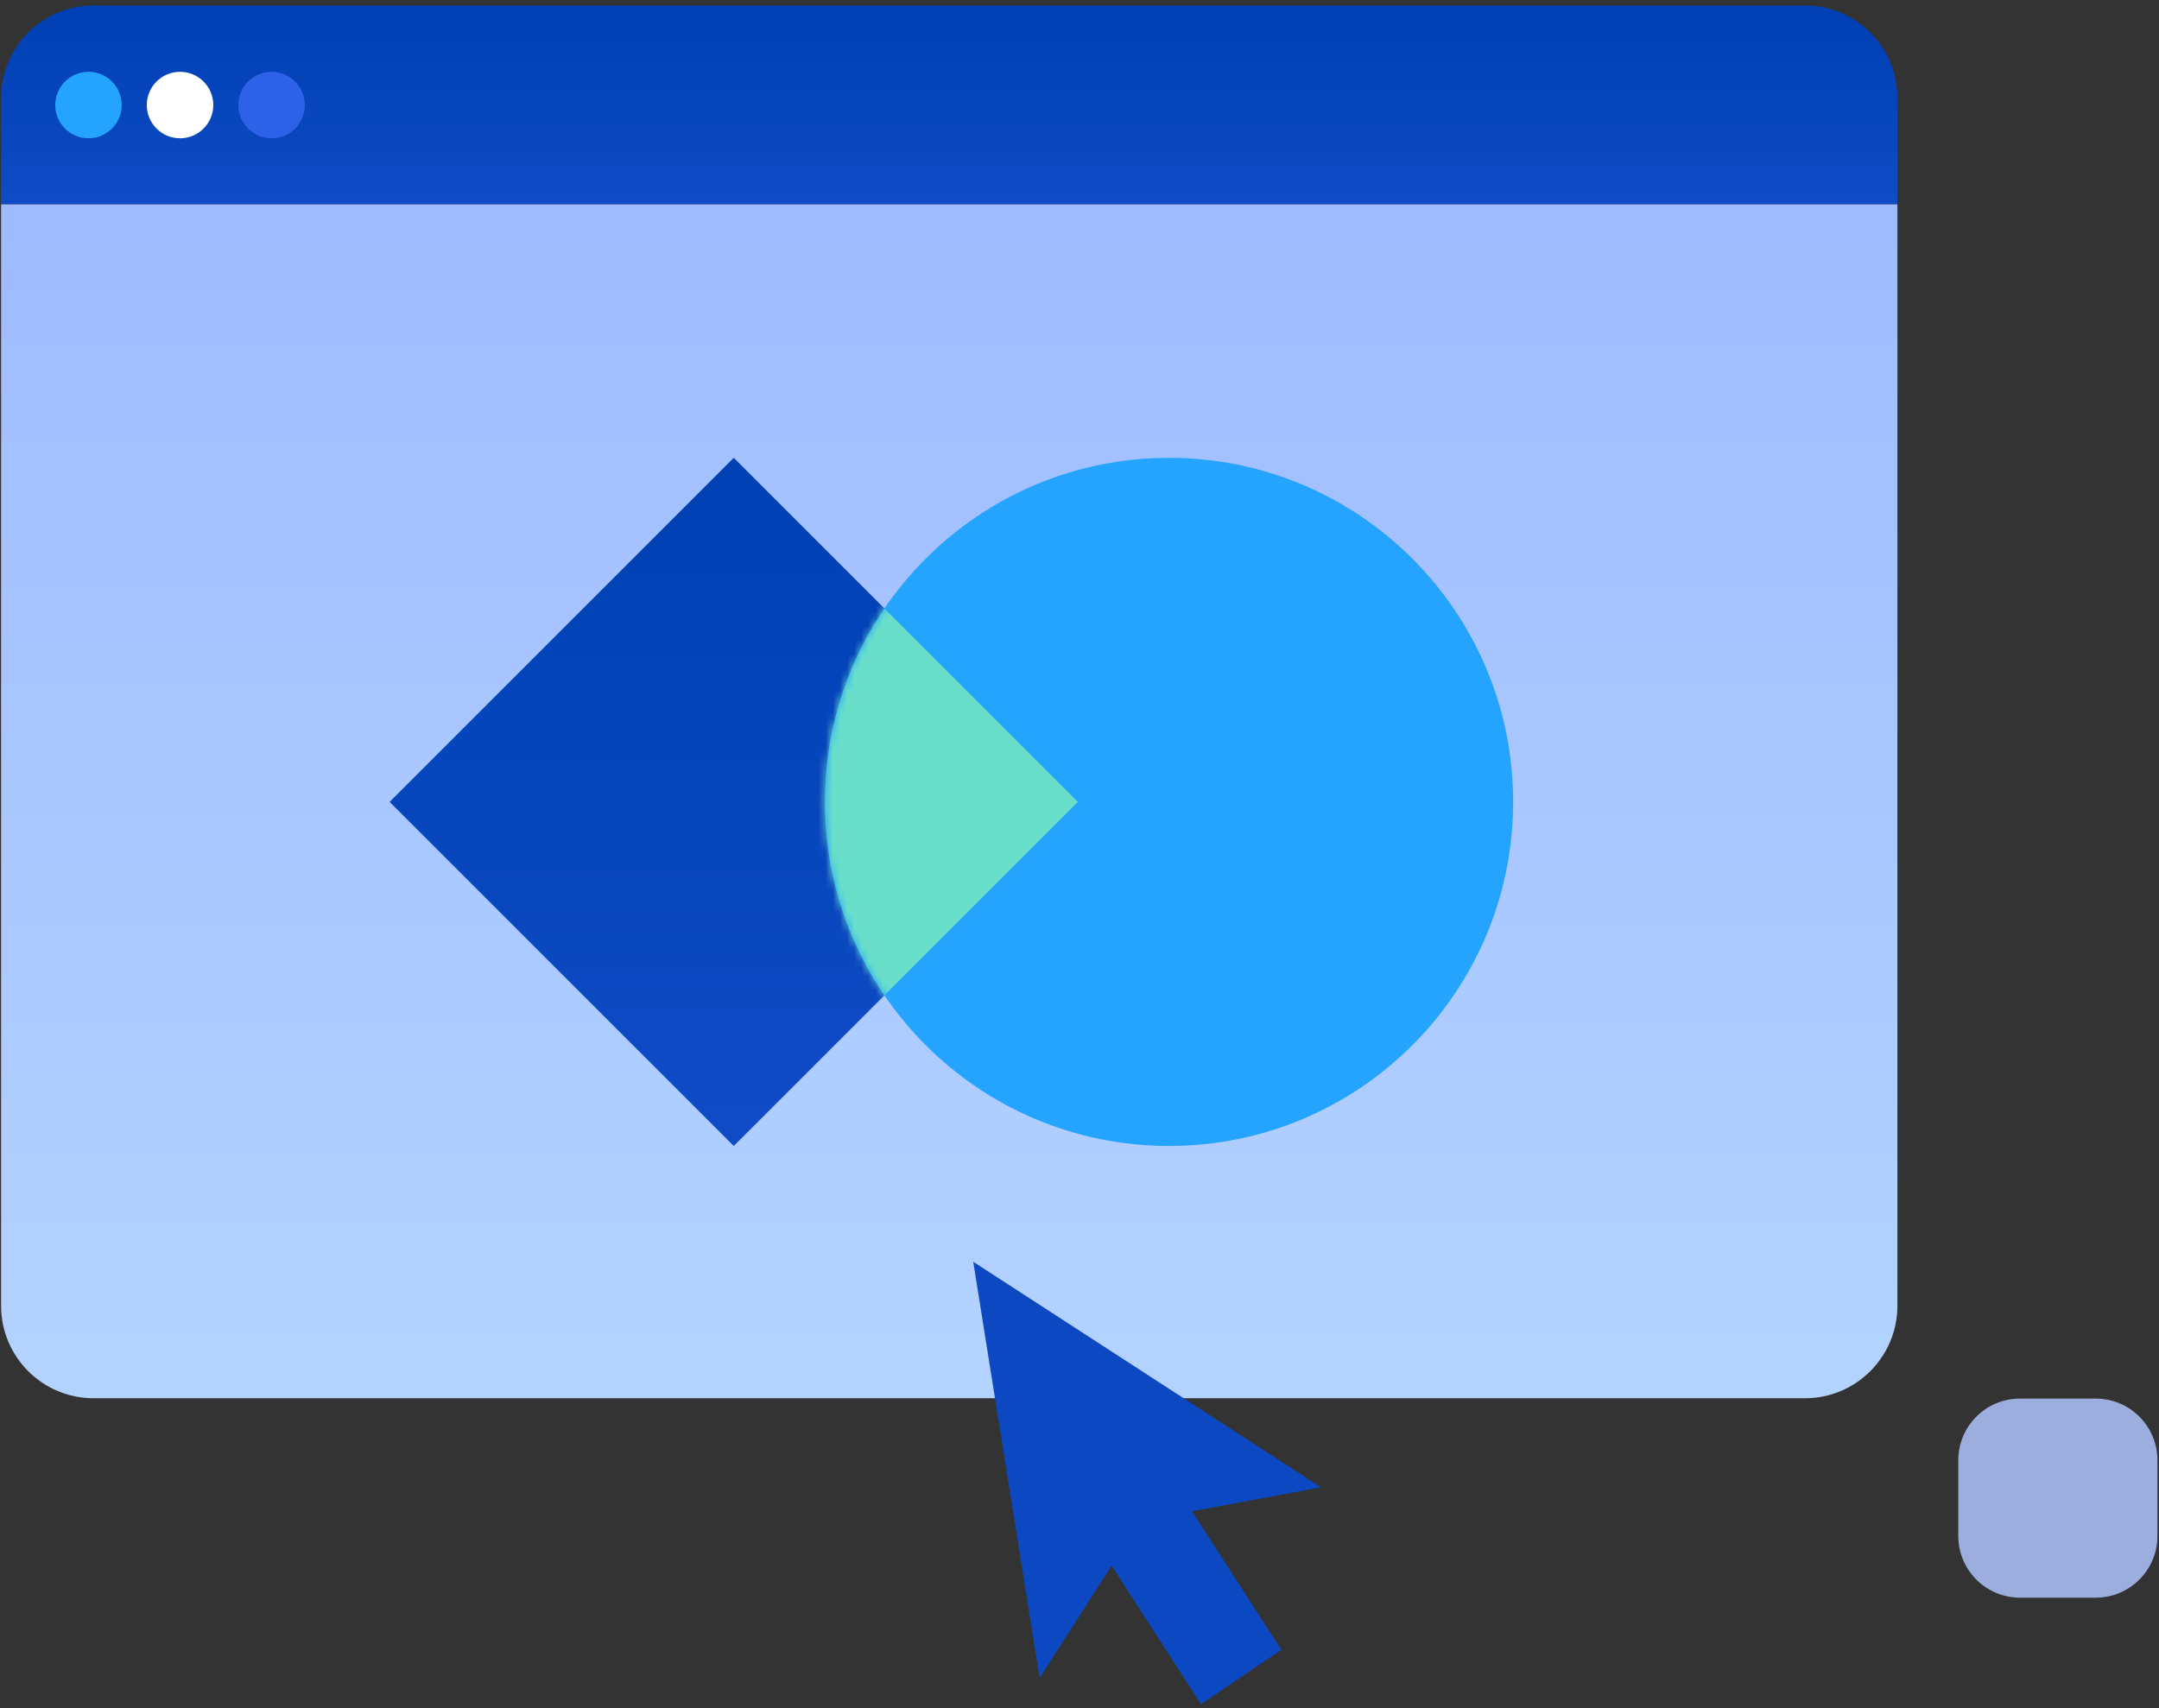
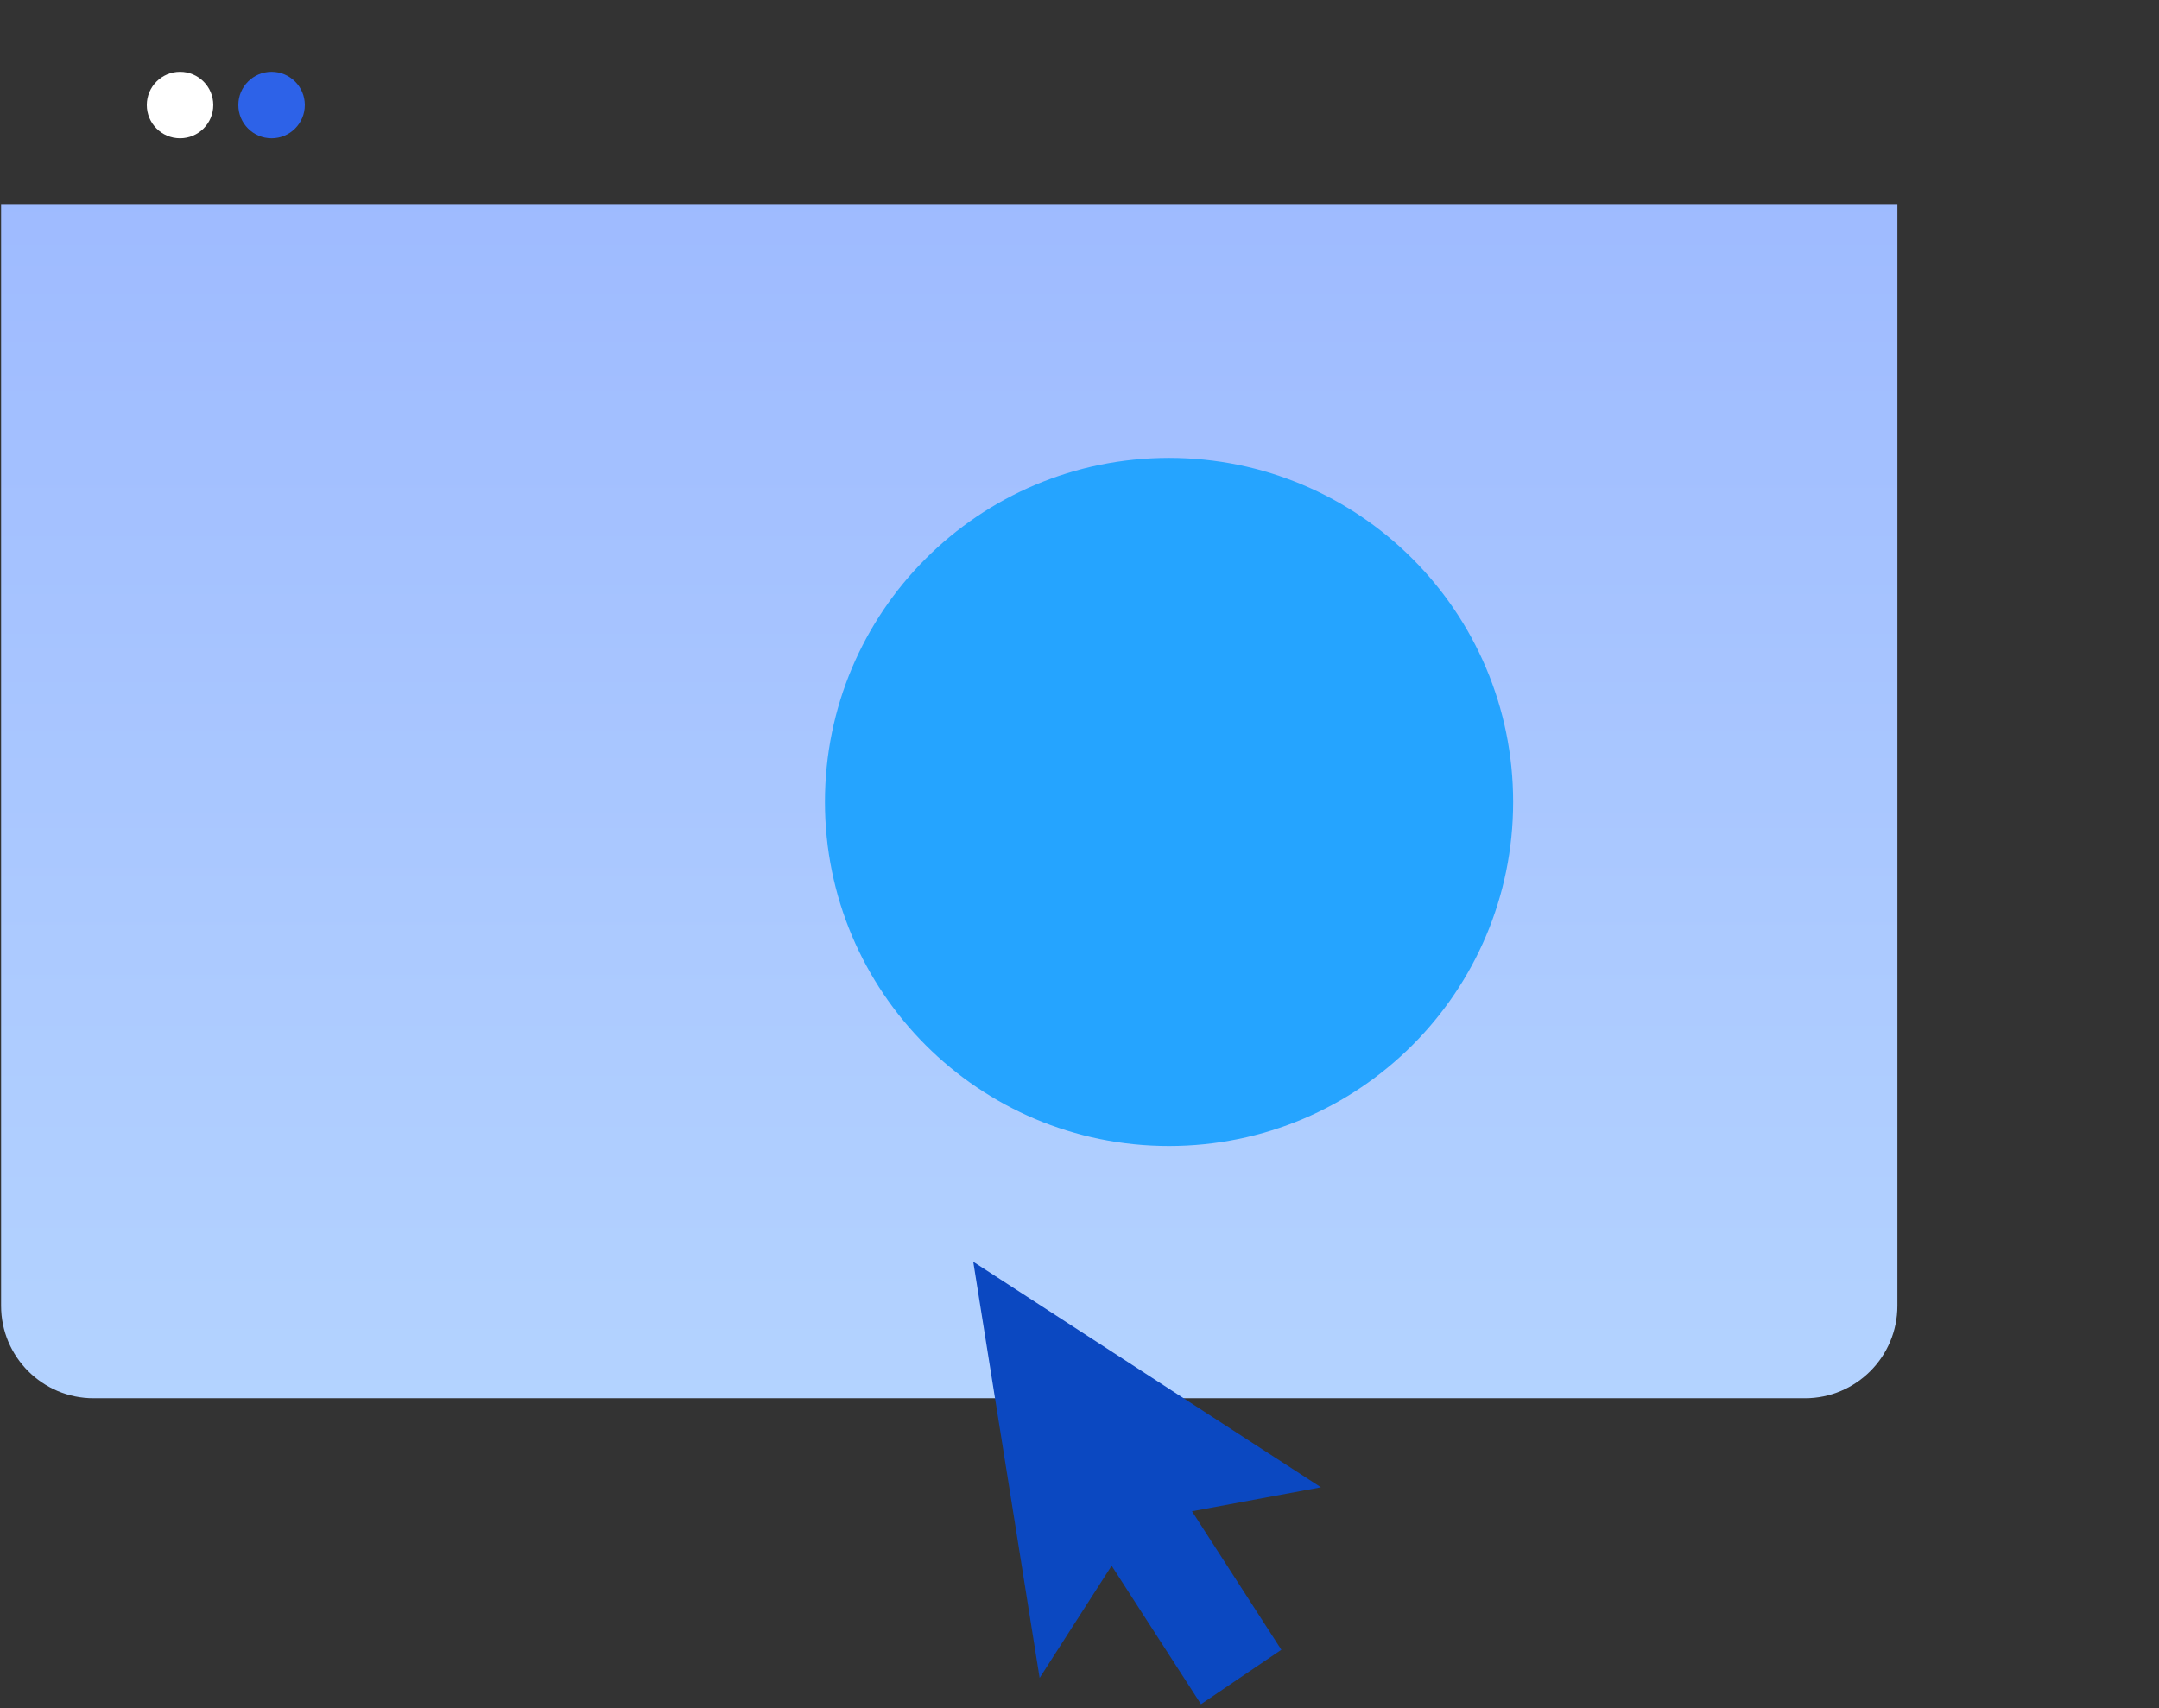
<svg xmlns="http://www.w3.org/2000/svg" width="302" height="239" viewBox="0 0 302 239" fill="none">
  <rect x="0" y="0" width="302" height="239" fill="#333333" stroke="none" />
  <path d="M0.152 28.553H265.408V182.667C265.408 189.816 259.613 195.611 252.465 195.611H13.096C5.947 195.611 0.152 189.816 0.152 182.667V28.553Z" fill="url(#paint0_linear_447_1603)" />
-   <path fill-rule="evenodd" clip-rule="evenodd" d="M102.637 64.051L150.771 112.184L102.637 160.318L54.504 112.184L102.637 64.051Z" fill="url(#paint1_linear_447_1603)" />
  <path d="M163.524 160.318C190.108 160.318 211.658 138.768 211.658 112.184C211.658 85.601 190.108 64.051 163.524 64.051C136.941 64.051 115.391 85.601 115.391 112.184C115.391 138.768 136.941 160.318 163.524 160.318Z" fill="#25A4FF" />
  <mask id="mask0_447_1603" style="mask-type:luminance" maskUnits="userSpaceOnUse" x="115" y="64" width="97" height="97">
-     <path d="M163.528 160.316C190.112 160.316 211.662 138.766 211.662 112.182C211.662 85.599 190.112 64.049 163.528 64.049C136.945 64.049 115.395 85.599 115.395 112.182C115.395 138.766 136.945 160.316 163.528 160.316Z" fill="white" />
-   </mask>
+     </mask>
  <g mask="url(#mask0_447_1603)">
    <path fill-rule="evenodd" clip-rule="evenodd" d="M90.837 52.258L150.763 112.184L90.837 172.111L30.91 112.184L90.837 52.258Z" fill="#69DFCA" />
  </g>
  <path fill-rule="evenodd" clip-rule="evenodd" d="M136.137 176.516L184.772 208.069L166.736 211.422L179.236 230.795L167.993 238.414L155.494 219.041L145.422 234.736L136.137 176.516Z" fill="#0B48C1" />
-   <path d="M0.152 13.711C0.152 6.563 5.947 0.768 13.096 0.768H252.465C259.613 0.768 265.408 6.563 265.408 13.711V28.553H0.152V13.711Z" fill="url(#paint2_linear_447_1603)" />
-   <path d="M12.377 19.345C14.945 19.345 17.027 17.263 17.027 14.695C17.027 12.127 14.945 10.045 12.377 10.045C9.809 10.045 7.727 12.127 7.727 14.695C7.727 17.263 9.809 19.345 12.377 19.345Z" fill="#25A4FF" />
  <path d="M37.99 19.345C40.558 19.345 42.64 17.263 42.64 14.695C42.64 12.127 40.558 10.045 37.99 10.045C35.422 10.045 33.34 12.127 33.34 14.695C33.34 17.263 35.422 19.345 37.99 19.345Z" fill="#2D62E8" />
  <path d="M25.185 19.345C27.753 19.345 29.835 17.263 29.835 14.695C29.835 12.127 27.753 10.045 25.185 10.045C22.617 10.045 20.535 12.127 20.535 14.695C20.535 17.263 22.617 19.345 25.185 19.345Z" fill="white" />
-   <path d="M293.151 195.654H282.555C277.789 195.654 273.926 199.518 273.926 204.283V214.88C273.926 219.646 277.789 223.509 282.555 223.509H293.151C297.917 223.509 301.78 219.646 301.78 214.88V204.283C301.78 199.518 297.917 195.654 293.151 195.654Z" fill="#9CAEDD" />
  <defs>
    <linearGradient id="paint0_linear_447_1603" x1="220.003" y1="10.488" x2="220.003" y2="622.207" gradientUnits="userSpaceOnUse">
      <stop stop-color="#9CB8FF" />
      <stop offset="0.2" stop-color="#ACCAFF" />
      <stop offset="0.42" stop-color="#BCDDFF" />
      <stop offset="1" stop-color="#C3E6FF" />
    </linearGradient>
    <linearGradient id="paint1_linear_447_1603" x1="135.949" y1="70.797" x2="135.949" y2="340.812" gradientUnits="userSpaceOnUse">
      <stop stop-color="#0040B4" />
      <stop offset="1" stop-color="#2D62E8" />
    </linearGradient>
    <linearGradient id="paint2_linear_447_1603" x1="224.57" y1="2.715" x2="224.57" y2="80.649" gradientUnits="userSpaceOnUse">
      <stop stop-color="#0040B4" />
      <stop offset="1" stop-color="#2D62E8" />
    </linearGradient>
  </defs>
</svg>